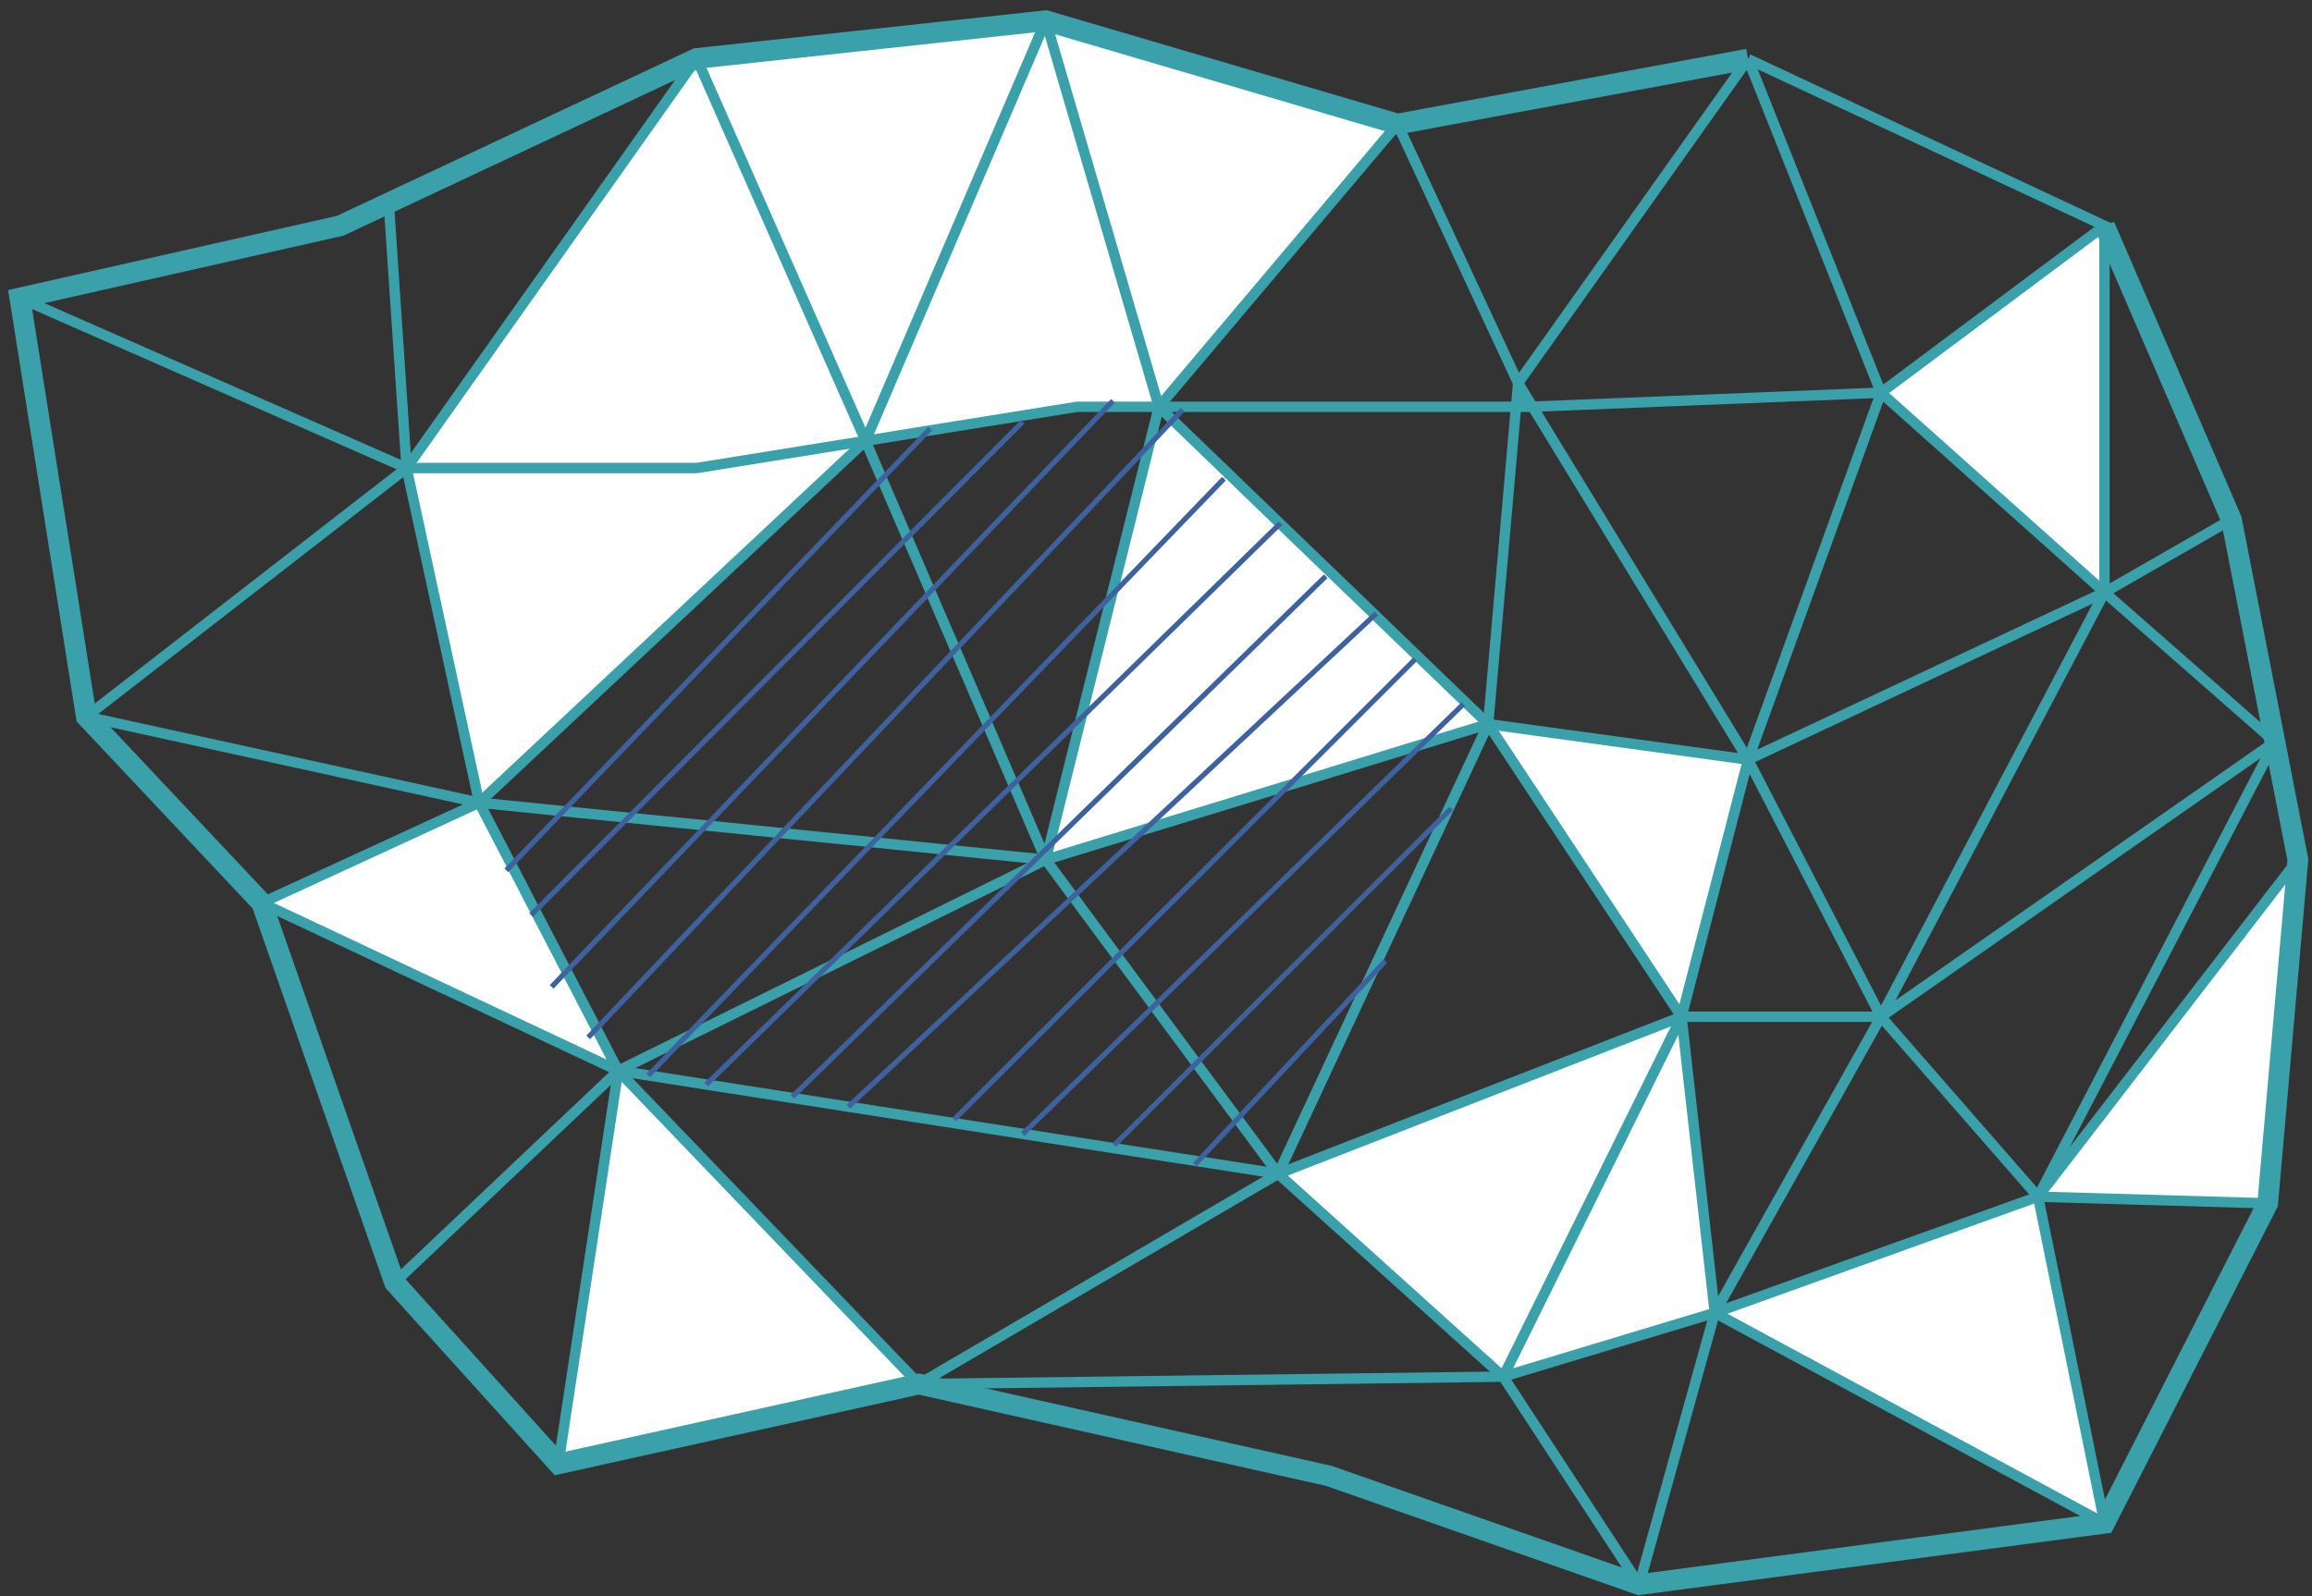
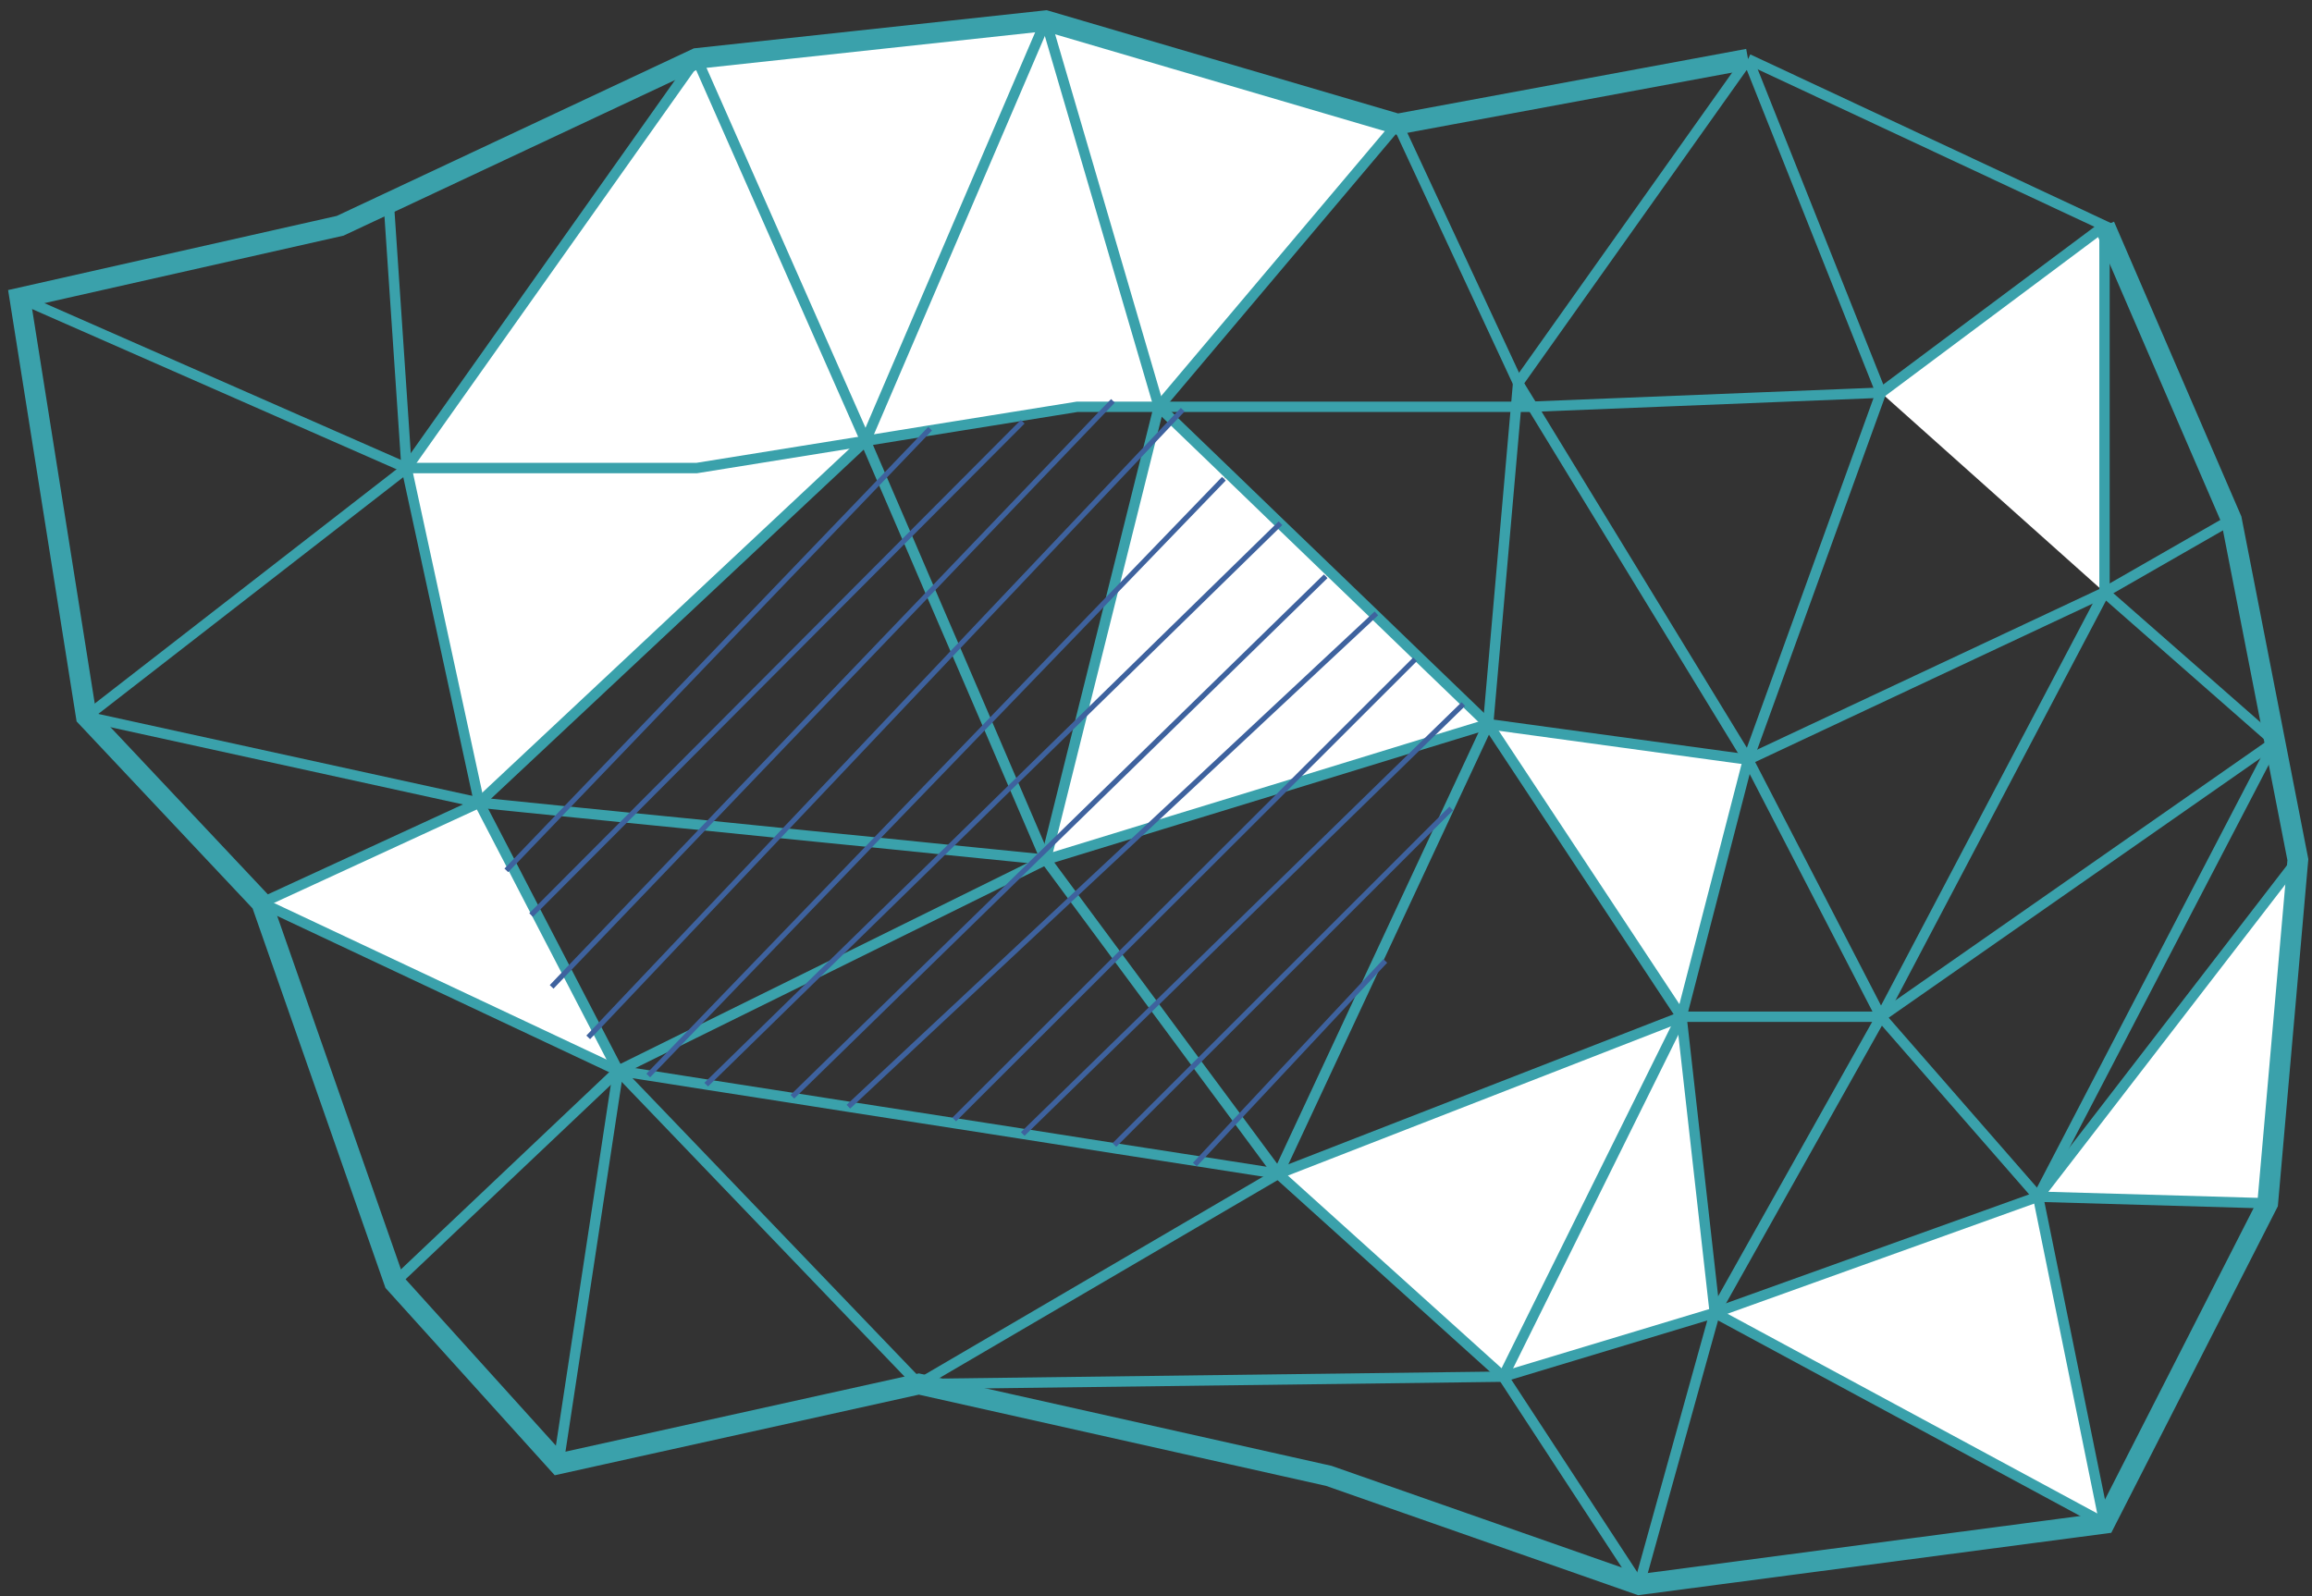
<svg xmlns="http://www.w3.org/2000/svg" width="223" height="154" viewBox="0 0 223 154" fill="none">
  <rect x="0" y="0" width="223" height="154" fill="#333333" stroke="none" />
  <path d="M136.757 63.32L143.537 69.85L137.167 71.8L124.337 75.74L136.487 63.6L136.757 63.32Z" fill="white" />
  <path d="M132.607 59.31L136.757 63.321L136.487 63.6L124.337 75.74L110.487 79.981L132.607 59.31Z" fill="white" />
  <path d="M132.607 59.31L110.487 79.98L100.867 82.93L101.197 81.63L127.867 55.59L128.287 55.15L132.607 59.31Z" fill="white" />
  <path d="M128.287 55.15L127.867 55.59L101.197 81.63L104.277 69.27L123.467 50.51L128.287 55.15Z" fill="white" />
  <path d="M118.497 45.71L123.467 50.51L104.277 69.27L107.247 57.38L118.047 46.18L118.497 45.71Z" fill="white" />
  <path d="M118.497 45.71L118.047 46.18L107.247 57.38L110.857 42.92L113.117 40.53L118.497 45.71Z" fill="white" />
  <path d="M202.987 21.78V57.14L181.427 37.88L202.987 21.78Z" fill="white" />
  <path d="M49.337 83.44L51.627 87.87L54.647 93.69L57.527 99.24L59.627 103.29L25.237 87.1L46.217 77.43L49.337 83.44Z" fill="white" />
-   <path d="M59.627 103.29L88.627 133.51L53.857 141.21L59.627 103.29Z" fill="white" />
+   <path d="M59.627 103.29L53.857 141.21L59.627 103.29Z" fill="white" />
  <path d="M221.637 82.93L218.727 116.08L196.577 115.44L221.637 82.93Z" fill="white" />
  <path d="M196.577 115.44L202.987 146.94L165.397 126.64L196.577 115.44Z" fill="white" />
  <path d="M162.187 98.08L144.987 132.8L123.287 113.23L162.187 98.08Z" fill="white" />
  <path d="M162.187 98.08L165.397 126.64L144.987 132.8L162.187 98.08Z" fill="white" />
  <path d="M168.607 73.28L162.187 98.08L143.537 69.85L168.607 73.28Z" fill="white" />
  <path d="M134.797 11.97L111.777 39.24L100.867 2L134.797 11.97Z" fill="white" />
  <path d="M89.527 41.55L83.487 42.53V42.52L100.867 2L111.777 39.24H106.797H103.907L98.557 40.1L89.527 41.55Z" fill="white" />
  <path d="M100.867 2L83.487 42.52L67.197 5.64L100.867 2Z" fill="white" />
  <path d="M83.477 42.53L46.217 77.43L39.217 45.15H67.197L83.477 42.53Z" fill="white" />
  <path d="M67.197 5.64L83.487 42.52L83.477 42.53L67.197 45.15H39.217L67.197 5.64Z" fill="white" />
  <path d="M202.987 21.78L215.227 50.12L219.417 71.56L221.637 82.93L218.727 116.08L202.987 146.94L158.107 152.86L128.167 142.37L88.627 133.51L53.857 141.21L38.057 123.72L25.237 87.1L8.327 69.13L1.917 28.75L32.807 21.78L37.497 19.58L67.197 5.64L100.867 2L134.797 11.97L168.607 5.7" stroke="#3AA1AB" stroke-width="2" stroke-miterlimit="10" />
  <path d="M1.917 28.75L39.217 45.15H67.197L83.477 42.53H83.487L89.527 41.55L98.557 40.1L103.907 39.24H106.797H111.777H146.227H147.487L147.817 39.23L181.427 37.88L202.987 21.78L168.607 5.7" stroke="#3AA1AB" stroke-miterlimit="10" />
  <path d="M168.607 5.7L181.427 37.88" stroke="#3AA1AB" stroke-miterlimit="10" />
  <path d="M146.427 36.95L168.607 5.7" stroke="#3AA1AB" stroke-miterlimit="10" />
  <path d="M146.427 36.96L147.487 39.24" stroke="#3AA1AB" stroke-miterlimit="10" />
  <path d="M134.797 11.97L146.427 36.95" stroke="#3AA1AB" stroke-miterlimit="10" />
  <path d="M134.797 11.97L111.777 39.24" stroke="#3AA1AB" stroke-miterlimit="10" />
  <path d="M100.867 2L111.777 39.24" stroke="#3AA1AB" stroke-miterlimit="10" />
  <path d="M100.867 2L83.487 42.52" stroke="#3AA1AB" stroke-miterlimit="10" />
  <path d="M67.197 5.64L83.487 42.52" stroke="#3AA1AB" stroke-miterlimit="10" />
  <path d="M37.497 19.58L39.217 45.15" stroke="#3AA1AB" stroke-miterlimit="10" />
  <path d="M67.197 5.64L39.217 45.15" stroke="#3AA1AB" stroke-miterlimit="10" />
  <path d="M39.217 45.15L8.327 69.13" stroke="#3AA1AB" stroke-miterlimit="10" />
  <path d="M8.327 69.13L46.217 77.43" stroke="#3AA1AB" stroke-miterlimit="10" />
  <path d="M39.217 45.15L46.217 77.43" stroke="#3AA1AB" stroke-miterlimit="10" />
  <path d="M46.217 77.43L83.477 42.529L83.487 42.52" stroke="#3AA1AB" stroke-miterlimit="10" />
  <path d="M83.487 42.52V42.529L85.067 46.2L87.507 51.859L89.737 57.06L92.157 62.67L95.237 69.83L97.737 75.659L100.567 82.24L100.867 82.93" stroke="#3AA1AB" stroke-miterlimit="10" />
  <path d="M100.867 82.93L101.197 81.63L104.277 69.27L107.247 57.38L110.857 42.92L111.777 39.24" stroke="#3AA1AB" stroke-miterlimit="10" />
  <path d="M111.777 39.24L113.117 40.53L118.497 45.71L123.467 50.51L128.287 55.15L132.607 59.31L136.757 63.32L143.537 69.85" stroke="#3AA1AB" stroke-miterlimit="10" />
  <path d="M143.537 69.85L146.227 39.24L146.427 36.96" stroke="#3AA1AB" stroke-miterlimit="10" />
  <path d="M146.427 36.95V36.96L147.817 39.23L168.607 73.28" stroke="#3AA1AB" stroke-miterlimit="10" />
  <path d="M168.607 73.28L181.427 37.88" stroke="#3AA1AB" stroke-miterlimit="10" />
-   <path d="M181.427 37.88L202.987 57.14" stroke="#3AA1AB" stroke-miterlimit="10" />
  <path d="M202.987 57.14V21.78" stroke="#3AA1AB" stroke-miterlimit="10" />
  <path d="M46.217 77.43L54.317 78.25L60.587 78.88L68.117 79.63L75.397 80.37L84.217 81.25L91.297 81.97L99.947 82.84L100.867 82.93" stroke="#3AA1AB" stroke-miterlimit="10" />
  <path d="M100.867 82.93L110.487 79.98L124.337 75.74L137.167 71.8L143.537 69.85" stroke="#3AA1AB" stroke-miterlimit="10" />
  <path d="M143.537 69.85L168.607 73.28" stroke="#3AA1AB" stroke-miterlimit="10" />
  <path d="M168.607 73.28L202.987 57.14" stroke="#3AA1AB" stroke-miterlimit="10" />
  <path d="M202.987 57.14L215.227 50.12" stroke="#3AA1AB" stroke-miterlimit="10" />
  <path d="M46.217 77.43L25.237 87.1" stroke="#3AA1AB" stroke-miterlimit="10" />
  <path d="M46.217 77.43L49.337 83.44L51.627 87.87L54.647 93.69L57.527 99.24L59.627 103.29" stroke="#3AA1AB" stroke-miterlimit="10" />
  <path d="M59.627 103.29L66.007 100.14L79.547 93.46L98.827 83.94L100.867 82.93" stroke="#3AA1AB" stroke-miterlimit="10" />
  <path d="M100.867 82.93L103.507 86.5L107.777 92.27L111.307 97.04L115.387 102.56L119.367 107.93L123.287 113.23" stroke="#3AA1AB" stroke-miterlimit="10" />
  <path d="M123.287 113.23L132.127 94.29L139.527 78.44L143.537 69.85" stroke="#3AA1AB" stroke-miterlimit="10" />
  <path d="M143.537 69.85L162.187 98.08" stroke="#3AA1AB" stroke-miterlimit="10" />
  <path d="M162.187 98.08L168.607 73.28" stroke="#3AA1AB" stroke-miterlimit="10" />
  <path d="M168.607 73.28L181.427 98.08" stroke="#3AA1AB" stroke-miterlimit="10" />
  <path d="M181.427 98.08L202.987 57.14" stroke="#3AA1AB" stroke-miterlimit="10" />
  <path d="M202.987 57.14L219.417 71.56" stroke="#3AA1AB" stroke-miterlimit="10" />
  <path d="M219.417 71.561L181.427 98.081" stroke="#3AA1AB" stroke-miterlimit="10" />
  <path d="M181.427 98.08H162.187" stroke="#3AA1AB" stroke-miterlimit="10" />
  <path d="M162.187 98.08L123.287 113.23" stroke="#3AA1AB" stroke-miterlimit="10" />
  <path d="M123.287 113.23L115.547 112.02L107.437 110.76L98.657 109.38L91.987 108.34L81.827 106.76L76.407 105.91L68.127 104.62L62.537 103.74L59.627 103.29" stroke="#3AA1AB" stroke-miterlimit="10" />
  <path d="M59.627 103.29L25.237 87.1" stroke="#3AA1AB" stroke-miterlimit="10" />
  <path d="M59.627 103.29L38.057 123.72" stroke="#3AA1AB" stroke-miterlimit="10" />
  <path d="M59.627 103.29L53.857 141.21" stroke="#3AA1AB" stroke-miterlimit="10" />
  <path d="M59.627 103.29L88.627 133.51" stroke="#3AA1AB" stroke-miterlimit="10" />
  <path d="M88.627 133.51L123.287 113.23" stroke="#3AA1AB" stroke-miterlimit="10" />
  <path d="M123.287 113.23L144.987 132.801" stroke="#3AA1AB" stroke-miterlimit="10" />
  <path d="M144.987 132.8L162.187 98.08" stroke="#3AA1AB" stroke-miterlimit="10" />
  <path d="M162.187 98.08L165.397 126.64" stroke="#3AA1AB" stroke-miterlimit="10" />
  <path d="M165.397 126.64L181.427 98.08" stroke="#3AA1AB" stroke-miterlimit="10" />
  <path d="M181.427 98.08L196.577 115.44" stroke="#3AA1AB" stroke-miterlimit="10" />
  <path d="M196.577 115.441L219.417 71.561" stroke="#3AA1AB" stroke-miterlimit="10" />
  <path d="M196.577 115.44L221.637 82.93" stroke="#3AA1AB" stroke-miterlimit="10" />
  <path d="M196.577 115.44L165.397 126.64" stroke="#3AA1AB" stroke-miterlimit="10" />
  <path d="M165.397 126.64L144.987 132.8" stroke="#3AA1AB" stroke-miterlimit="10" />
  <path d="M144.987 132.8L88.627 133.51" stroke="#3AA1AB" stroke-miterlimit="10" />
  <path d="M144.987 132.8L158.107 152.86" stroke="#3AA1AB" stroke-miterlimit="10" />
  <path d="M165.397 126.64L158.107 152.86" stroke="#3AA1AB" stroke-miterlimit="10" />
  <path d="M165.397 126.64L202.987 146.94" stroke="#3AA1AB" stroke-miterlimit="10" />
  <path d="M196.577 115.44L202.987 146.94" stroke="#3AA1AB" stroke-miterlimit="10" />
  <path d="M196.577 115.44L218.727 116.08" stroke="#3AA1AB" stroke-miterlimit="10" />
  <path d="M89.717 41.36L89.527 41.55L85.067 46.2L54.317 78.25L49.337 83.44L48.837 83.96" stroke="#3E629E" stroke-width="0.5" stroke-miterlimit="10" />
  <path d="M98.647 40.68L87.507 51.86L60.587 78.88L51.627 87.87L51.227 88.27" stroke="#3E629E" stroke-width="0.5" stroke-miterlimit="10" />
  <path d="M107.347 38.67L106.797 39.24L89.737 57.06L68.117 79.63L54.647 93.69L53.207 95.2" stroke="#3E629E" stroke-width="0.5" stroke-miterlimit="10" />
  <path d="M114.077 39.52L113.117 40.529L110.857 42.92L92.157 62.67L75.397 80.37L57.527 99.24L56.737 100.07" stroke="#3E629E" stroke-width="0.5" stroke-miterlimit="10" />
  <path d="M118.047 46.18L107.247 57.38L95.237 69.83L84.217 81.25L66.007 100.14L62.537 103.74L62.527 103.75" stroke="#3E629E" stroke-width="0.5" stroke-miterlimit="10" />
  <path d="M123.507 50.47L123.467 50.51L104.277 69.27L97.737 75.66L91.297 81.97L79.547 93.46L68.127 104.62L68.117 104.63" stroke="#3E629E" stroke-width="0.5" stroke-miterlimit="10" />
  <path d="M127.867 55.59L101.197 81.63L100.567 82.24L99.947 82.84L98.827 83.94L76.427 105.8" stroke="#3E629E" stroke-width="0.5" stroke-miterlimit="10" />
  <path d="M132.757 59.17L132.607 59.31L110.487 79.98L103.507 86.5L81.827 106.76" stroke="#3E629E" stroke-width="0.5" stroke-miterlimit="10" />
  <path d="M136.487 63.6L124.337 75.74L107.777 92.27L92.037 107.99" stroke="#3E629E" stroke-width="0.5" stroke-miterlimit="10" />
  <path d="M141.147 67.92L137.167 71.8L111.307 97.04L98.657 109.38L98.647 109.39" stroke="#3E629E" stroke-width="0.5" stroke-miterlimit="10" />
  <path d="M139.977 77.99L139.527 78.44L115.387 102.56L107.487 110.45" stroke="#3E629E" stroke-width="0.5" stroke-miterlimit="10" />
  <path d="M133.617 92.7L132.127 94.29L119.367 107.93L115.547 112.02L115.247 112.34" stroke="#3E629E" stroke-width="0.5" stroke-miterlimit="10" />
</svg>